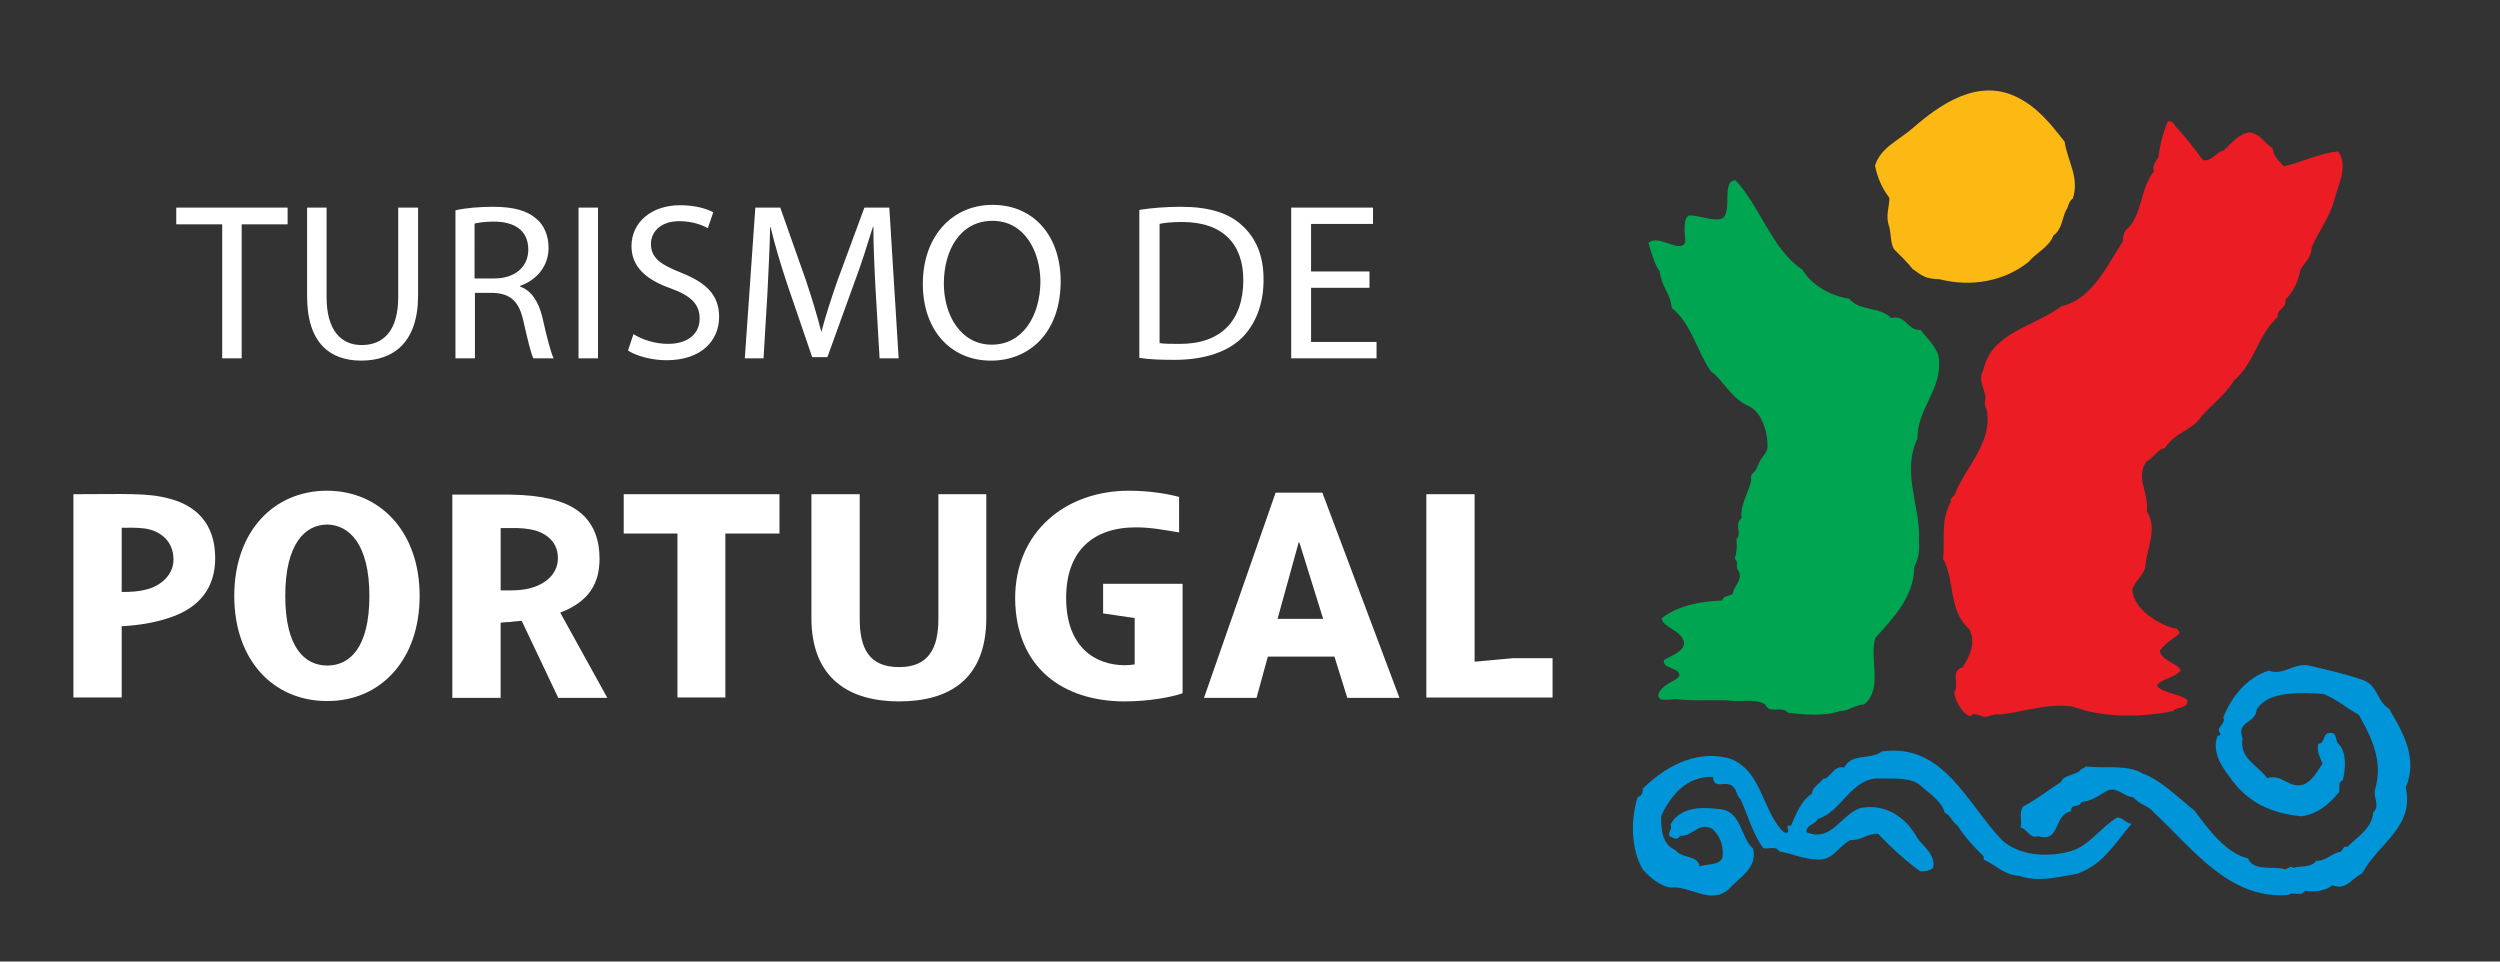
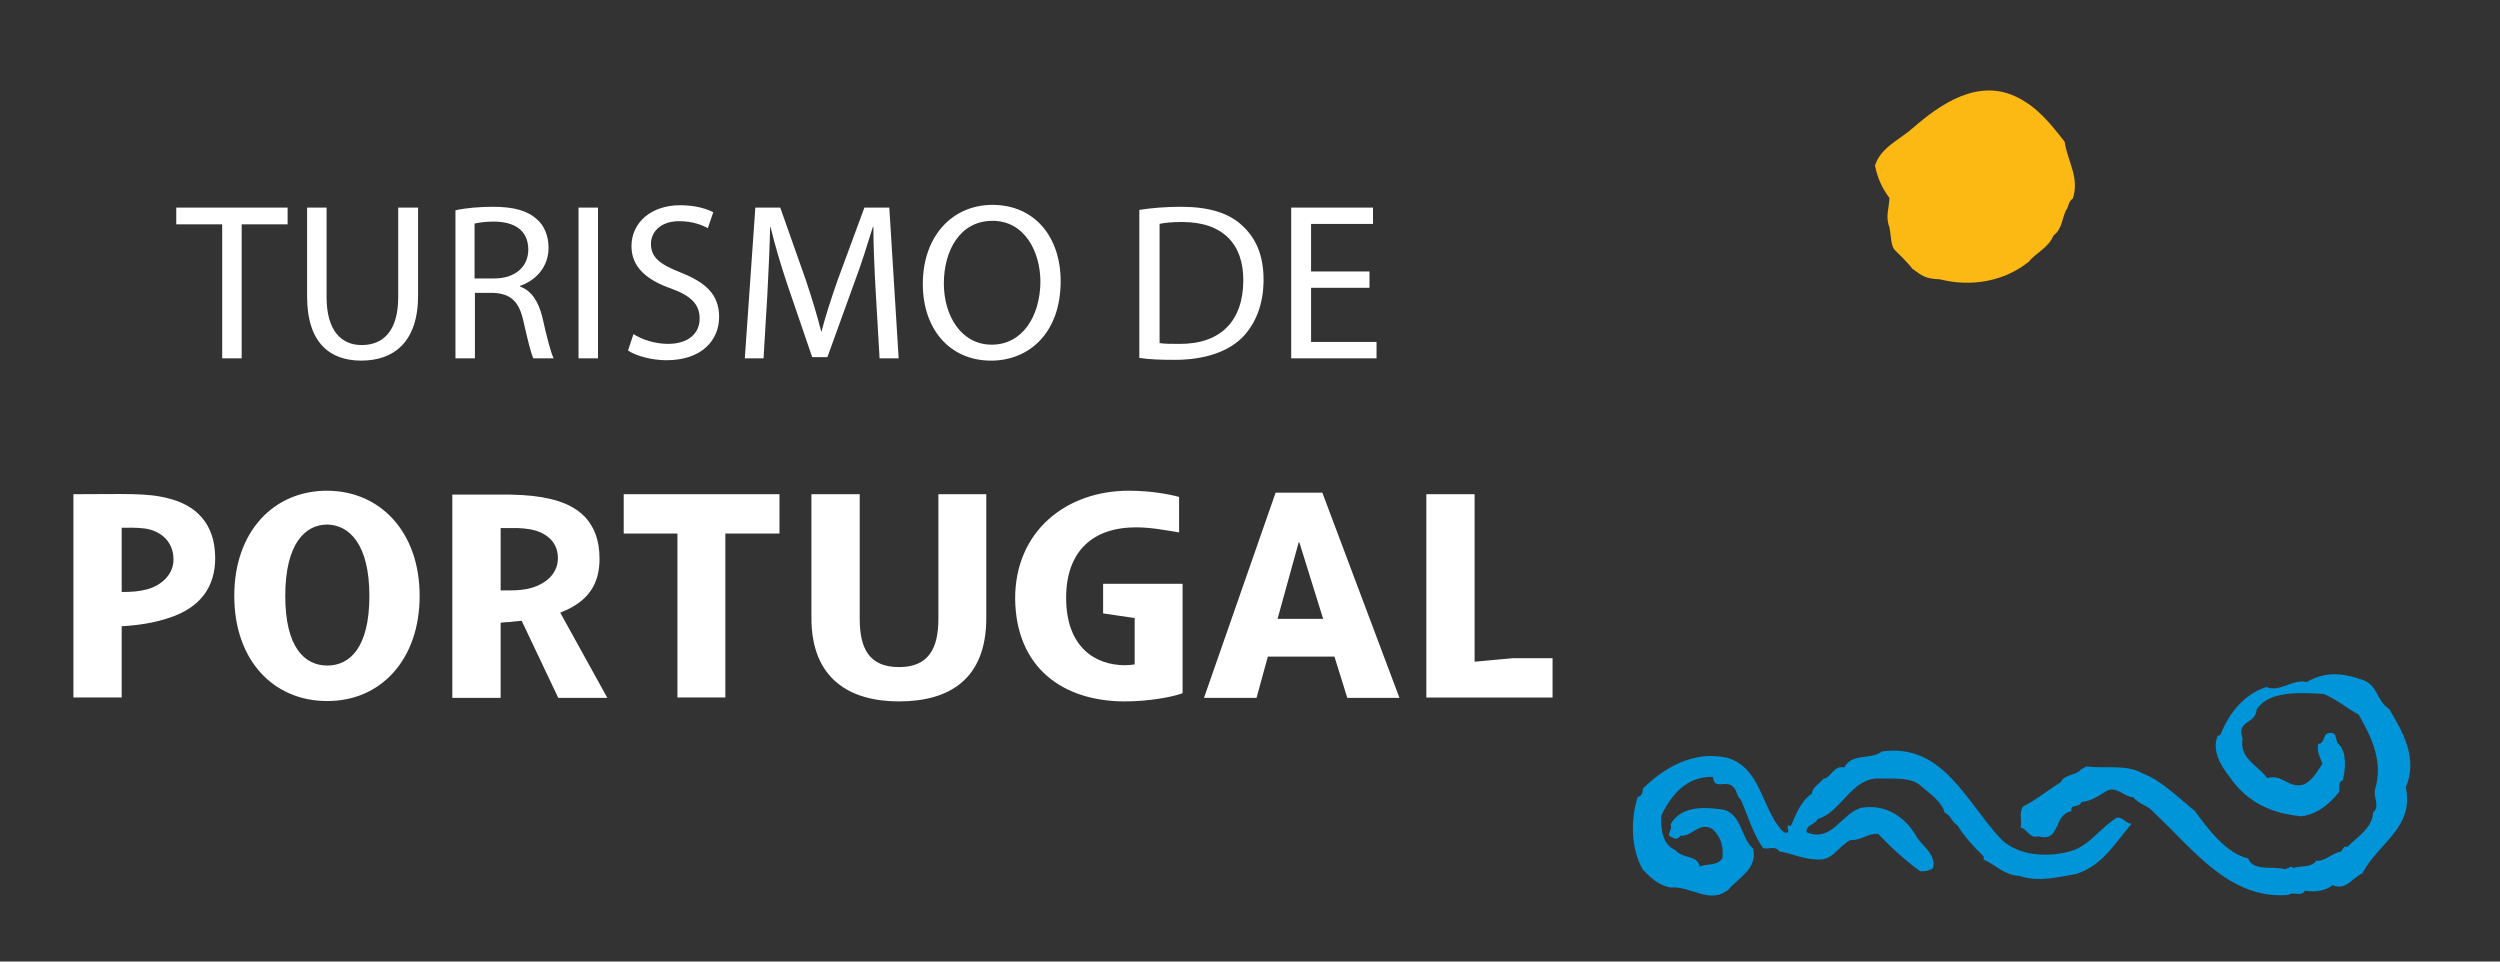
<svg xmlns="http://www.w3.org/2000/svg" version="1.1" id="Layer_1" x="0px" y="0px" width="130px" height="50px" viewBox="0 0 130 50" enable-background="new 0 0 130 50" xml:space="preserve">
  <rect x="0" y="0" width="130" height="50" fill="#333333" stroke="none" />
-   <path fill="#0094D9" d="M122.933,35.38c0.73,0.324,0.671,1.093,1.298,1.478c0.709,1.193,1.52,2.571,0.869,4.09  c0.449,2.086-1.415,2.876-2.268,4.474c-0.505,0.204-0.829,0.913-1.538,0.609c-0.402,0.325-0.991,0.366-1.437,0.284  c-0.183,0.346-0.609,0.02-0.852,0.221c-3.077,0.264-4.962-2.388-7.006-4.29c-0.284-0.366-0.73-0.388-1.073-0.79  c-0.505-0.02-0.872-0.628-1.418-0.304c-0.405,0.241-0.79,0.526-1.274,0.546c-0.103,0.344-0.589,0.062-0.529,0.485  c-0.951,0.183-0.546,1.66-1.72,1.297c-0.445,0.163-0.567-0.384-0.913-0.446c0.082-0.464-0.1-0.709,0.123-1.093  c0.687-0.345,1.378-0.913,1.983-1.276c0.101-0.343,0.648-0.343,0.953-0.564c0.082-0.145,0.241-0.145,0.345-0.245  c0.989,0.12,2.125-0.122,2.935,0.363c0.973,0.346,1.944,1.338,2.713,1.943c0.713,0.976,1.661,2.229,2.774,2.472  c0.264,0.69,1.277,0.387,1.924,0.567c0.145-0.021,0.325-0.222,0.426-0.062c0.384-0.139,0.951,0,1.193-0.383  c0.488,0.04,0.831-0.407,1.277-0.467c0.121-0.101,0.143-0.343,0.345-0.245c0.485-0.505,1.316-0.989,1.337-1.799  c0.404-0.346-0.039-0.79,0.121-1.257c0.405-1.436-0.222-2.693-0.872-3.829c-0.567-0.302-1.173-0.81-1.82-1.072  c-1.298-0.081-2.877-0.16-3.484,0.81c-0.038,0.75-1.073,0.567-0.729,1.5c-0.181,1.053,0.771,1.377,1.277,2.063  c0.81-0.242,1.113,0.588,1.924,0.326c0.445-0.223,0.688-0.687,0.951-1.073c-0.122-0.325-0.305-0.63-0.223-1.032  c0.405-0.021,0.182-0.546,0.608-0.567c0.424-0.041,0.244,0.443,0.485,0.608c0.384,0.424,0.346,1.253,0.181,1.861  c-0.263,0.101-0.14,0.386-0.181,0.589c-0.505,0.666-1.197,1.193-1.985,1.274c-1.557-0.16-2.796-0.706-3.725-2.063  c-0.427-0.547-0.933-1.338-0.608-2.128c0.081,0.019,0.122-0.041,0.16-0.079c-0.343-0.346,0.325-0.548,0.125-0.853  c0.404-1.054,1.214-2.088,2.366-2.449c0.75,0.284,1.317-0.428,2.107-0.263C121.03,34.833,122.003,35.055,122.933,35.38" />
+   <path fill="#0094D9" d="M122.933,35.38c0.73,0.324,0.671,1.093,1.298,1.478c0.709,1.193,1.52,2.571,0.869,4.09  c0.449,2.086-1.415,2.876-2.268,4.474c-0.505,0.204-0.829,0.913-1.538,0.609c-0.402,0.325-0.991,0.366-1.437,0.284  c-0.183,0.346-0.609,0.02-0.852,0.221c-3.077,0.264-4.962-2.388-7.006-4.29c-0.284-0.366-0.73-0.388-1.073-0.79  c-0.505-0.02-0.872-0.628-1.418-0.304c-0.405,0.241-0.79,0.526-1.274,0.546c-0.103,0.344-0.589,0.062-0.529,0.485  c-0.951,0.183-0.546,1.66-1.72,1.297c-0.445,0.163-0.567-0.384-0.913-0.446c0.082-0.464-0.1-0.709,0.123-1.093  c0.687-0.345,1.378-0.913,1.983-1.276c0.101-0.343,0.648-0.343,0.953-0.564c0.082-0.145,0.241-0.145,0.345-0.245  c0.989,0.12,2.125-0.122,2.935,0.363c0.973,0.346,1.944,1.338,2.713,1.943c0.713,0.976,1.661,2.229,2.774,2.472  c0.264,0.69,1.277,0.387,1.924,0.567c0.145-0.021,0.325-0.222,0.426-0.062c0.384-0.139,0.951,0,1.193-0.383  c0.488,0.04,0.831-0.407,1.277-0.467c0.121-0.101,0.143-0.343,0.345-0.245c0.485-0.505,1.316-0.989,1.337-1.799  c0.404-0.346-0.039-0.79,0.121-1.257c0.405-1.436-0.222-2.693-0.872-3.829c-0.567-0.302-1.173-0.81-1.82-1.072  c-1.298-0.081-2.877-0.16-3.484,0.81c-0.038,0.75-1.073,0.567-0.729,1.5c-0.181,1.053,0.771,1.377,1.277,2.063  c0.81-0.242,1.113,0.588,1.924,0.326c0.445-0.223,0.688-0.687,0.951-1.073c-0.122-0.325-0.305-0.63-0.223-1.032  c0.405-0.021,0.182-0.546,0.608-0.567c0.424-0.041,0.244,0.443,0.485,0.608c0.384,0.424,0.346,1.253,0.181,1.861  c-0.263,0.101-0.14,0.386-0.181,0.589c-0.505,0.666-1.197,1.193-1.985,1.274c-1.557-0.16-2.796-0.706-3.725-2.063  c-0.427-0.547-0.933-1.338-0.608-2.128c0.081,0.019,0.122-0.041,0.16-0.079c0.404-1.054,1.214-2.088,2.366-2.449c0.75,0.284,1.317-0.428,2.107-0.263C121.03,34.833,122.003,35.055,122.933,35.38" />
  <path fill="#0094D9" d="M104.104,43.684c0.907,0.827,2.366,0.908,3.542,0.586c1.011-0.283,1.538-1.215,2.45-1.761  c0.305,0,0.465,0.323,0.748,0.323c-0.89,1.052-1.537,2.188-2.875,2.61c-0.932,0.164-2.004,0.446-2.958,0.104  c-0.789-0.041-1.171-0.526-1.861-0.851v-0.163c-0.589-0.567-0.991-1.034-1.357-1.6c-0.346-0.244-0.324-0.508-0.667-0.668  c-0.143-0.567-0.771-0.992-1.194-1.355c-0.506-0.509-1.398-0.408-2.208-0.428c-1.438-0.06-1.985,1.764-3.201,2.106  c-0.161,0.325-0.605,0.283-0.584,0.688c1.336,0.567,1.842-1.03,2.872-1.273c1.257-0.203,2.271,0.485,2.857,1.517  c0.284,0.468,1.011,0.893,0.851,1.62c-0.183,0.144-0.428,0.185-0.669,0.165c-0.769-0.548-1.538-1.26-2.188-1.944  c-0.548-0.041-0.893,0.363-1.439,0.324c-0.644,0.322-0.891,1.053-1.679,1.012c-0.729,0-1.338-0.305-2.024-0.426  c-0.183-0.305-0.567-0.101-0.83-0.163c-0.526-0.706-0.789-1.682-1.176-2.532c-0.264-0.223-0.16-0.564-0.506-0.747  c-0.387-0.201-0.871,0.221-0.934-0.427c-1.356-0.06-2.187,0.951-2.692,2.024c-0.021,0.712,0.062,1.502,0.751,1.785  c0.343,0.464,1.132,0.222,1.256,0.851c0.384-0.164,0.91-0.02,1.173-0.428c0.08-0.605-0.08-1.114-0.505-1.516  c-0.688-0.429-1.055,0.401-1.682,0.343c-0.101,0.183-0.284,0.183-0.426,0.079c-0.384-0.101,0.062-0.384-0.083-0.668  c0.548-0.992,1.785-0.91,2.775-0.768c0.934,0.28,0.893,1.477,1.521,2.024c0.242,1.03-0.729,1.497-1.258,2.105  c-0.97,0.85-1.963-0.183-3.039-0.079c-0.564-0.104-1.01-0.47-1.436-0.934c-0.627-1.052-0.647-2.633-0.264-3.785  c0.225-0.021,0.264-0.264,0.264-0.426c1.094-1.076,2.633-2.005,4.395-1.602c1.72,0.525,1.761,2.512,2.774,3.709  c0.101,0.098,0.183,0.221,0.343,0.18c0.165-0.062-0.181-0.465,0.184-0.346c0.263-0.586,0.508-1.295,1.093-1.679  c0.021-0.343,0.404-0.508,0.589-0.771c0.404-0.02,0.524-0.728,1.093-0.587c0.385-0.769,1.377-0.383,1.944-0.831  C101.065,38.599,102.297,41.819,104.104,43.684" />
  <path fill="#FCB813" d="M107.363,7.373c0.139,0.992,0.788,1.863,0.423,2.956c-0.243,0.143-0.223,0.466-0.344,0.587  c-0.224,0.446-0.204,0.993-0.668,1.337c-0.222,0.607-0.951,0.931-1.277,1.356c-1.255,1.012-2.975,1.336-4.636,0.912  c-0.751-0.021-0.91-0.183-1.418-0.546c-0.243-0.325-0.73-0.791-0.891-0.953c-0.242-0.222-0.203-0.729-0.304-1.214  c-0.223-0.567,0-1.012,0-1.519c-0.387-0.505-0.629-1.073-0.748-1.68c0.302-0.953,1.253-1.316,1.983-1.965  c1.397-1.214,3.38-2.612,5.429-1.579C105.985,5.61,106.633,6.44,107.363,7.373" />
-   <path fill="#EC1C24" d="M113.114,6.562c0.505,0.527,0.971,1.134,1.438,1.762c0.465,0.101,0.687-0.425,1.095-0.507  c0.363-0.344,0.788-0.891,1.355-0.931c0.547,0.101,0.728,0.526,1.174,0.831c0.021,0.384,0.363,0.708,0.587,0.931  c0.932-0.203,1.845-0.688,2.814-0.77c0.567,0.749-0.021,1.782-0.201,2.551c-0.264,0.933-0.788,1.559-1.177,2.45  c0.021,0.486-0.383,0.791-0.587,1.175c-0.119,0.628-0.382,1.155-0.769,1.519c0.082,0.467-0.465,0.486-0.405,0.911  c-1.072,0.993-1.173,2.35-2.268,3.301c-0.445,0.729-1.134,1.235-1.68,1.843c-0.485,0.769-1.357,0.811-1.925,1.682  c-0.387,0.04-0.588,0.526-0.934,0.667c-0.627,0.831,0.145,1.701,0,2.614c0.609,0.932-0.039,1.966-0.08,2.955  c-0.183,0.447-0.487,0.63-0.668,1.094c0.042,1.114,1.52,1.862,2.086,2.007c0.223,0.021,0.285,0.08,0.364,0.242  c0,0.181-0.688,0.423-1.03,0.97c0.12,0.508,0.989,0.67,1.092,0.995c-0.282,0.402-1.092,0.464-1.235,0.81  c0.302,0.385,1.257,0.424,1.581,0.749c0.06,0.445-0.549,0.324-0.753,0.566c-1.738,0.345-3.624,0.345-5.225-0.242  c-1.314-0.183-2.529,0.284-3.786,0.423c-0.546-0.078-0.566,0.283-1.073,0.02c-0.101,0-0.18-0.079-0.345-0.02  c-0.242,0.324-0.948-0.687-0.929-1.173c0.263-0.386-0.224-1.133,0.423-1.277c0.367-0.567,0.73-1.356,0.326-2.023  c-1.073-0.952-0.71-2.489-1.337-3.624c0.101-0.975-0.144-2.007,0.402-2.958c-0.06-0.161,0.125-0.302,0.186-0.344  c0.548-1.478,2.004-2.713,1.679-4.455c-0.224-0.425,0.021-0.526-0.101-0.83c-0.102-0.507-0.346-0.709-0.061-1.275  c0.424-1.924,2.633-2.208,4.051-3.281c1.6-0.344,2.391-2.166,3.2-3.381c-0.021-0.123,0.021-0.425,0.16-0.587  c0.851-0.709,0.709-2.126,1.439-3.038c-0.084-0.324,0.12-0.526,0.242-0.749c0.062-0.586,0.263-1.336,0.483-1.843  C112.87,6.259,113.011,6.359,113.114,6.562" />
-   <path fill="#00A551" d="M90.249,9.376c1.277,1.357,1.903,3.605,3.464,4.638c0.526,0.852,1.498,1.377,2.449,1.52  c0.526,0.667,1.581,0.384,2.188,1.012c0.75-0.223,0.83,0.669,1.519,0.607c0.325,0.446,0.749,0.77,0.935,1.357  c0.263,1.701-1.114,2.693-1.095,4.293c-0.851,1.762,0.182,3.544,0.078,5.387c0.041,0.484-0.038,0.892-0.242,1.273  c-0.021,1.581-1.073,2.636-2.025,3.708c-0.343,1.073,0.426,2.61-0.585,3.461c-0.467,0-0.791,0.346-1.276,0.346  c-0.791,0.284-1.844,0.181-2.695,0.083c-0.283-0.388-0.951,0.098-1.173-0.429c-0.405-0.283-1.094-0.16-1.52-0.18  c-1.052-0.104-2.006,0.041-3.159-0.104c-0.384,0.062-0.688,0.041-0.75,0.02c-0.363-0.221,0.104-0.646,0.366-0.809  c0.443-0.243,0.405-0.222,0.588-0.384c0.119-0.468-0.913-0.385-0.791-0.849c0.324-0.225,1.154-0.47,1.034-0.976  c-0.184-0.605-1.073-0.706-1.156-1.194c0.789-0.646,2.007-0.89,3.139-0.931c0.121-0.345,0.608-0.162,0.588-0.484  c0.121-0.346,0.526-0.691,0.242-1.094c-0.142-0.203,0.062-0.407-0.162-0.588c0.103-0.366,0.124-0.67,0.082-1.014  c0.325-0.363-0.142-0.75,0.264-1.093c-0.083-0.771,0.464-1.479,0.505-2.026c-0.062-0.364,0.163-0.223,0.346-0.708  c0.181-0.486,0.405-0.547,0.484-0.851c0.083-0.304-0.062-1.782-0.909-2.228c-0.931-0.364-1.318-1.315-2.024-1.843  c-0.712-1.012-1.014-2.491-2.027-3.28c-0.101-0.87-0.484-0.951-0.627-1.903c-0.304-0.406-0.486-1.174-0.588-1.479  c0.547-0.486,1.602,0.567,1.924-0.021c-0.021-0.363-0.162-1.296,0.204-1.417c0.627,0.021,1.356,0.365,1.761,0.142  C90.069,10.855,89.521,9.376,90.249,9.376" />
  <path fill="#FFFFFF" d="M9.022,29.103c0,0.769-0.628,1.336-1.356,1.537c-0.445,0.121-0.831,0.143-1.338,0.143v-3.34  c0.265,0,0.751-0.021,1.195,0.038C8.273,27.582,9.022,28.087,9.022,29.103 M11.19,29.021c0-1.823-1.033-2.755-2.41-3.099  c-1.135-0.304-2.289-0.223-4.962-0.223v10.57h2.51v-3.706c0.852-0.041,1.722-0.181,2.491-0.443  C10.42,31.592,11.19,30.519,11.19,29.021 M19.208,30.985c0,2.713-1.033,3.623-2.187,3.623c-1.174,0-2.187-0.931-2.187-3.623  c0-2.713,1.033-3.708,2.187-3.708C18.155,27.298,19.208,28.291,19.208,30.985 M21.821,30.985c0-3.362-2.085-5.468-4.82-5.468  c-2.753,0-4.819,2.106-4.819,5.468c0,3.36,2.046,5.468,4.819,5.468C19.756,36.473,21.821,34.346,21.821,30.985 M26.034,30.681V27.46  h0.486c0.223,0,0.567-0.018,1.033,0.062c0.627,0.101,1.458,0.505,1.458,1.498c0,0.951-0.852,1.478-1.682,1.619  c-0.384,0.062-0.649,0.062-0.789,0.062h-0.507V30.681z M26.52,32.342c0.242-0.021,0.344-0.041,0.607-0.062l1.903,4.01h2.552  l-2.45-4.433c1.438-0.55,2.044-1.46,2.044-2.796c0-1.965-1.153-2.796-2.572-3.119c-0.607-0.141-1.173-0.202-2.085-0.223h-0.486  h-2.512v10.57h2.512v-3.907C26.115,32.362,26.52,32.342,26.52,32.342 M40.533,27.744v-2.045h-8.1v2.045h2.794v8.525h2.491v-8.525  H40.533z M46.751,36.473c2.612,0,4.536-1.155,4.536-4.335v-6.438h-2.491v6.48c0,1.56-0.526,2.509-2.045,2.509  c-1.54,0-2.046-0.949-2.046-2.509v-6.48h-2.511v6.438C42.194,35.297,44.179,36.473,46.751,36.473 M68.804,32.18h-2.37l1.095-3.969  h0.04L68.804,32.18z M72.772,36.29l-4.01-10.672h-2.43L62.607,36.29h2.733l0.588-2.148h3.463l0.668,2.148H72.772z M80.733,36.29  v-2.065h-2.048l-2.006,0.184v-8.709h-2.509v10.57h6.562V36.29z M58.496,36.473c1.215,0,2.45-0.221,2.998-0.425v-5.691h-4.132v1.54  l1.641,0.241v2.411c-0.122,0.021-0.324,0.042-0.506,0.042c-1.519,0-3.058-0.913-3.058-3.505c0-2.432,1.398-3.664,3.626-3.664  c0.789,0,1.478,0.139,2.248,0.263v-1.844c-0.507-0.142-1.479-0.324-2.613-0.324c-3.261,0-5.913,2.106-5.913,5.608  C52.826,34.729,55.276,36.473,58.496,36.473 M11.534,18.632h1.033v-6.967h2.389v-0.871H9.165v0.871h2.389v6.967H11.534z   M15.969,10.794v4.617c0,2.45,1.216,3.341,2.814,3.341c1.702,0,2.957-0.973,2.957-3.382v-4.576h-1.033v4.658  c0,1.721-0.749,2.491-1.903,2.491c-1.053,0-1.822-0.75-1.822-2.491v-4.658H15.969z M23.684,18.632h1.012v-3.403h0.953  c0.91,0.041,1.357,0.446,1.58,1.519c0.222,0.972,0.384,1.64,0.505,1.884h1.053c-0.142-0.304-0.344-1.054-0.587-2.147  c-0.202-0.81-0.566-1.377-1.154-1.58v-0.04c0.81-0.284,1.479-0.972,1.479-1.986c0-0.607-0.223-1.154-0.607-1.478  c-0.486-0.446-1.195-0.648-2.289-0.648c-0.688,0-1.438,0.062-1.945,0.183V18.632z M24.677,11.625  c0.182-0.041,0.505-0.102,0.991-0.102c1.075,0,1.803,0.446,1.803,1.458c0,0.891-0.688,1.498-1.761,1.498h-1.033V11.625z   M30.083,18.632h1.013v-7.837h-1.013V18.632z M32.656,18.227c0.424,0.283,1.235,0.505,2.003,0.505c1.844,0,2.735-1.053,2.735-2.248  c0-1.153-0.669-1.782-1.984-2.308c-1.074-0.425-1.561-0.77-1.561-1.5c0-0.526,0.405-1.175,1.479-1.175  c0.708,0,1.235,0.223,1.478,0.365l0.284-0.83c-0.345-0.182-0.932-0.364-1.721-0.364c-1.52,0-2.532,0.91-2.532,2.126  c0,1.094,0.791,1.762,2.066,2.208c1.053,0.384,1.478,0.831,1.478,1.559c0,0.789-0.607,1.316-1.64,1.316  c-0.689,0-1.356-0.223-1.801-0.507L32.656,18.227z M45.738,18.632h0.992l-0.486-7.837h-1.295l-1.398,3.787  c-0.345,0.992-0.628,1.863-0.831,2.652h-0.019c-0.204-0.81-0.467-1.68-0.791-2.652l-1.337-3.787h-1.296l-0.547,7.837h0.973  l0.202-3.362c0.061-1.175,0.121-2.491,0.142-3.463h0.021c0.223,0.932,0.526,1.945,0.891,3.038l1.275,3.726h0.791l1.377-3.808  c0.405-1.073,0.708-2.065,0.992-2.977h0.021c0,0.953,0.061,2.309,0.122,3.382L45.738,18.632z M51.53,18.753  c1.984,0,3.624-1.438,3.624-4.132c0-2.329-1.377-3.968-3.543-3.968c-2.085,0-3.624,1.619-3.624,4.11  C47.986,17.153,49.423,18.753,51.53,18.753L51.53,18.753z M51.571,17.923c-1.6,0-2.491-1.52-2.491-3.18  c0-1.701,0.83-3.26,2.531-3.26c1.682,0,2.491,1.62,2.491,3.18C54.081,16.445,53.169,17.923,51.571,17.923L51.571,17.923z   M59.245,18.611c0.526,0.081,1.114,0.101,1.842,0.101c1.52,0,2.734-0.405,3.484-1.134c0.729-0.729,1.134-1.762,1.134-3.038  c0-1.275-0.405-2.167-1.114-2.815c-0.688-0.647-1.722-0.972-3.178-0.972c-0.811,0-1.54,0.062-2.168,0.162V18.611z M60.278,11.645  c0.263-0.061,0.668-0.101,1.195-0.101c2.146,0,3.179,1.174,3.179,3.017c0,2.126-1.175,3.342-3.341,3.321  c-0.384,0-0.77,0-1.013-0.041v-6.197H60.278z M71.212,14.116h-3.037v-2.471h3.221v-0.85h-4.253v7.837h4.437V17.78h-3.404v-2.814  h3.037V14.116z" />
</svg>